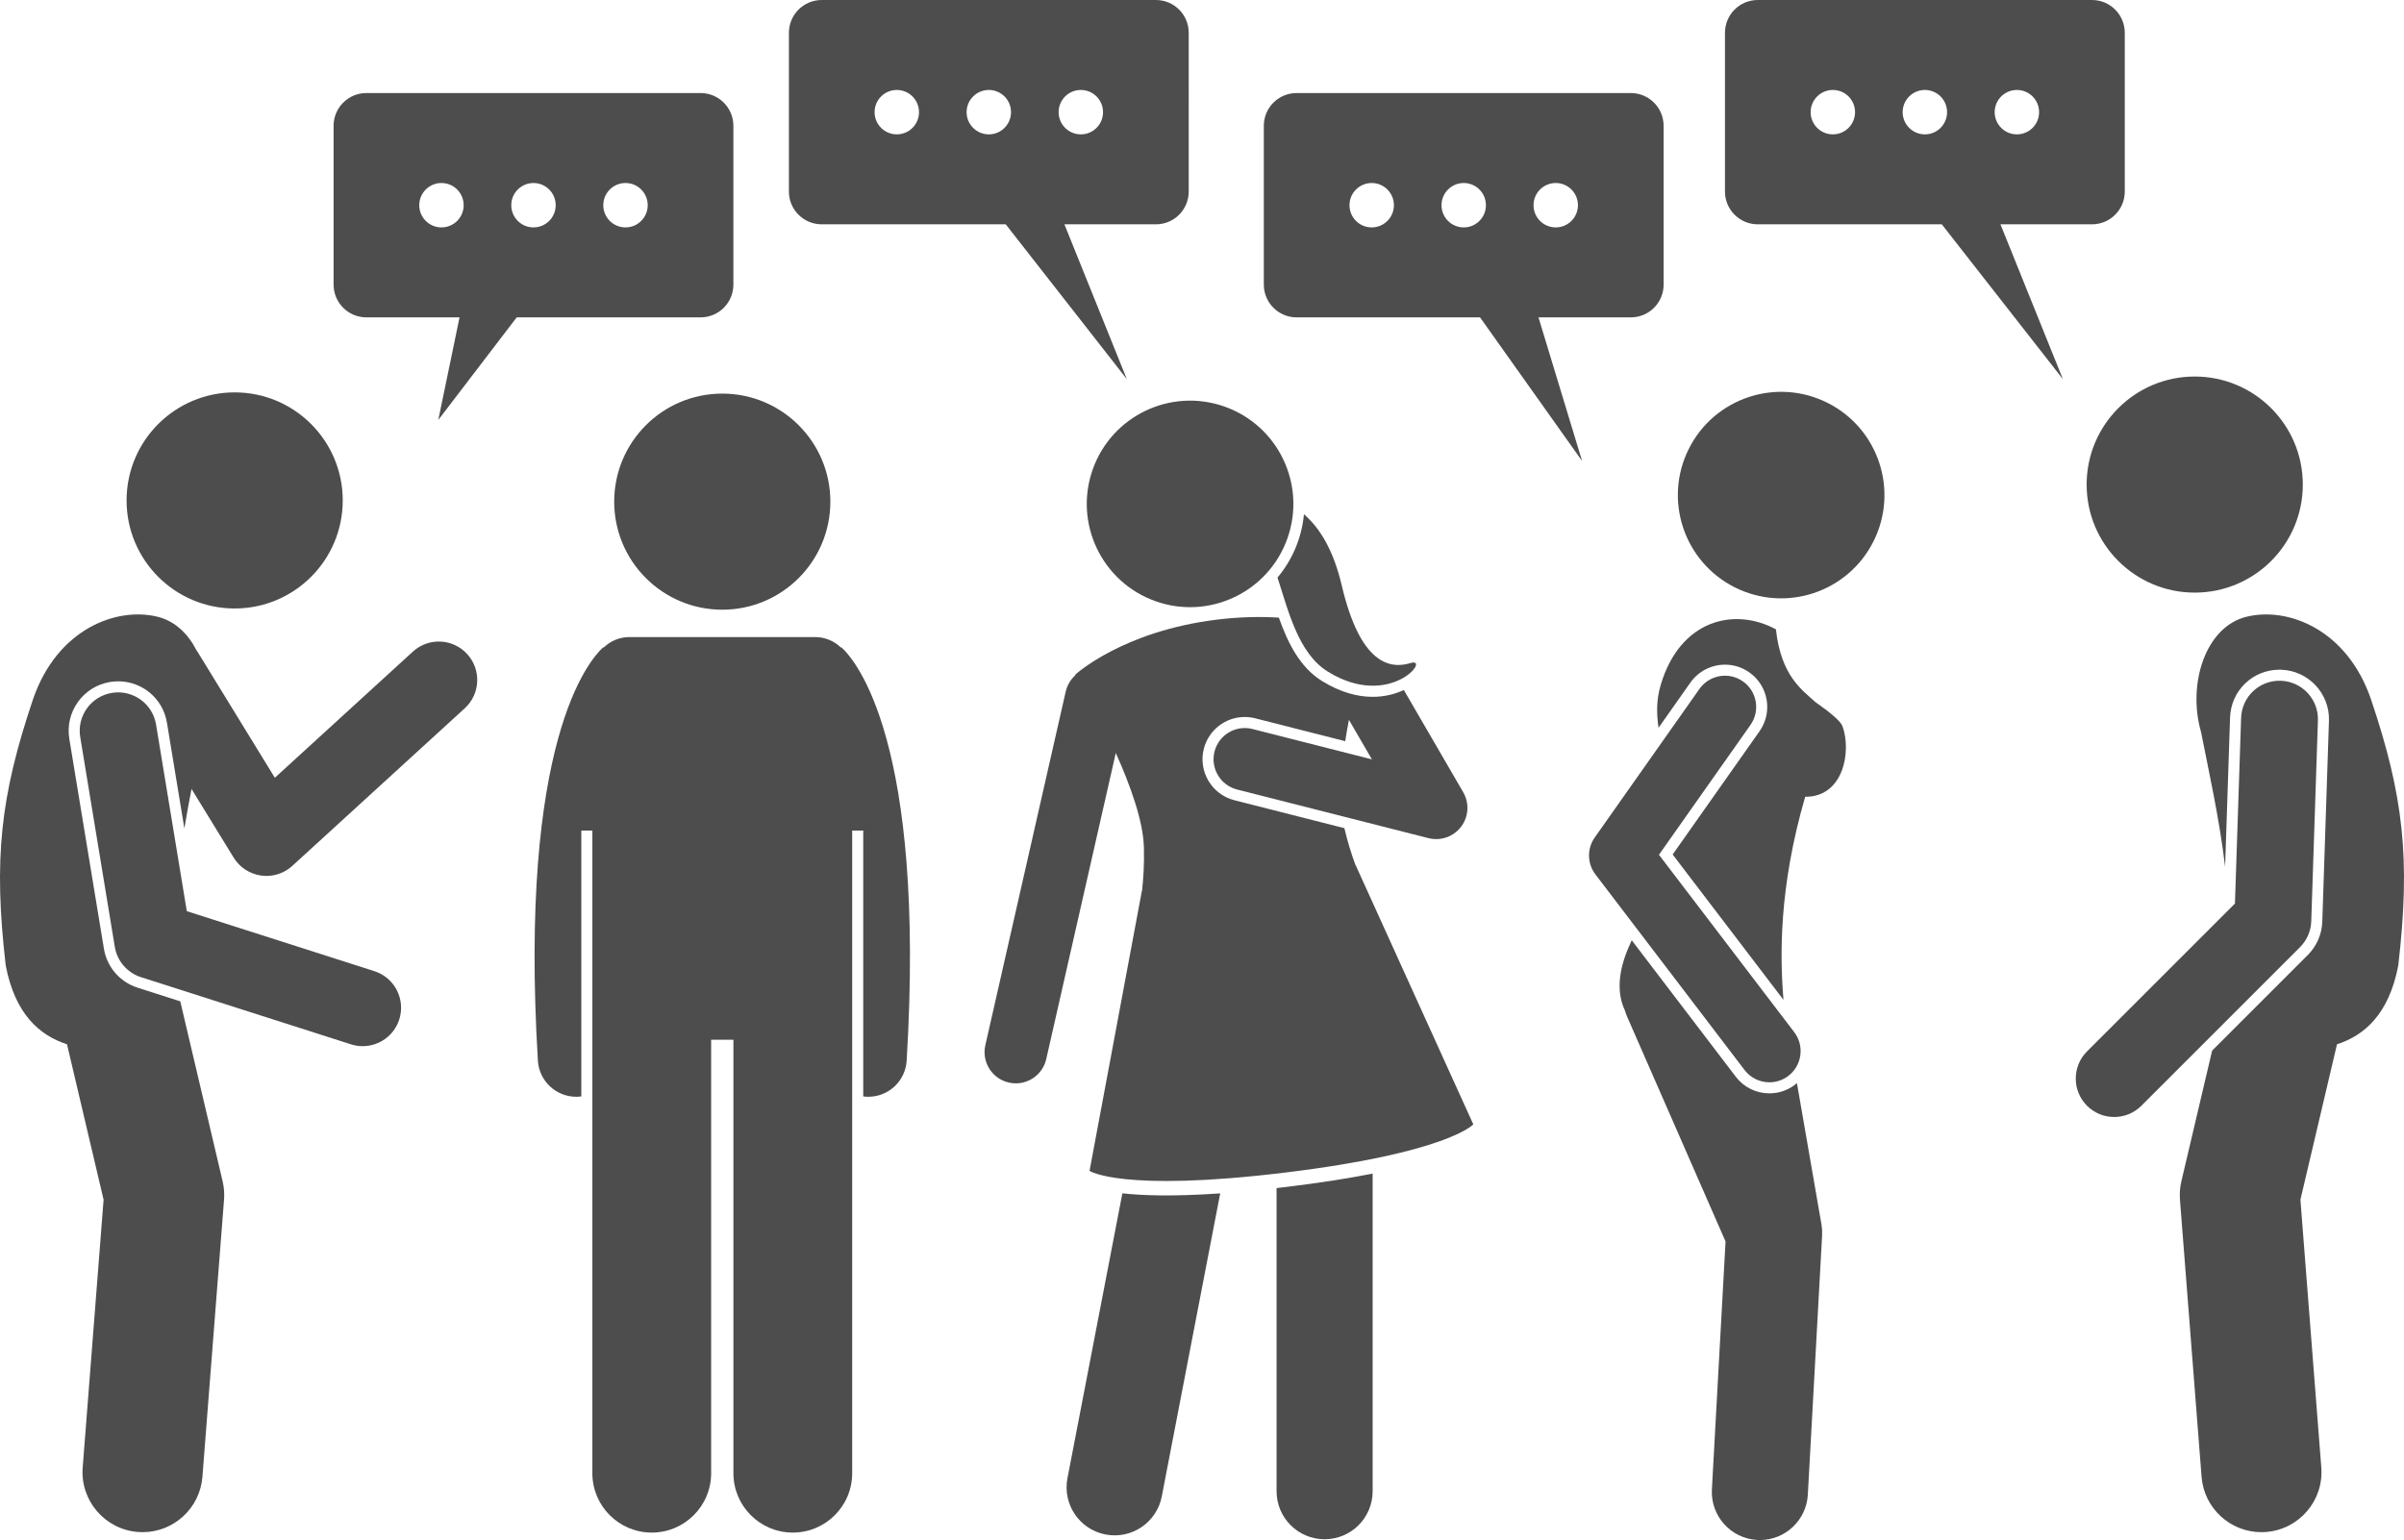
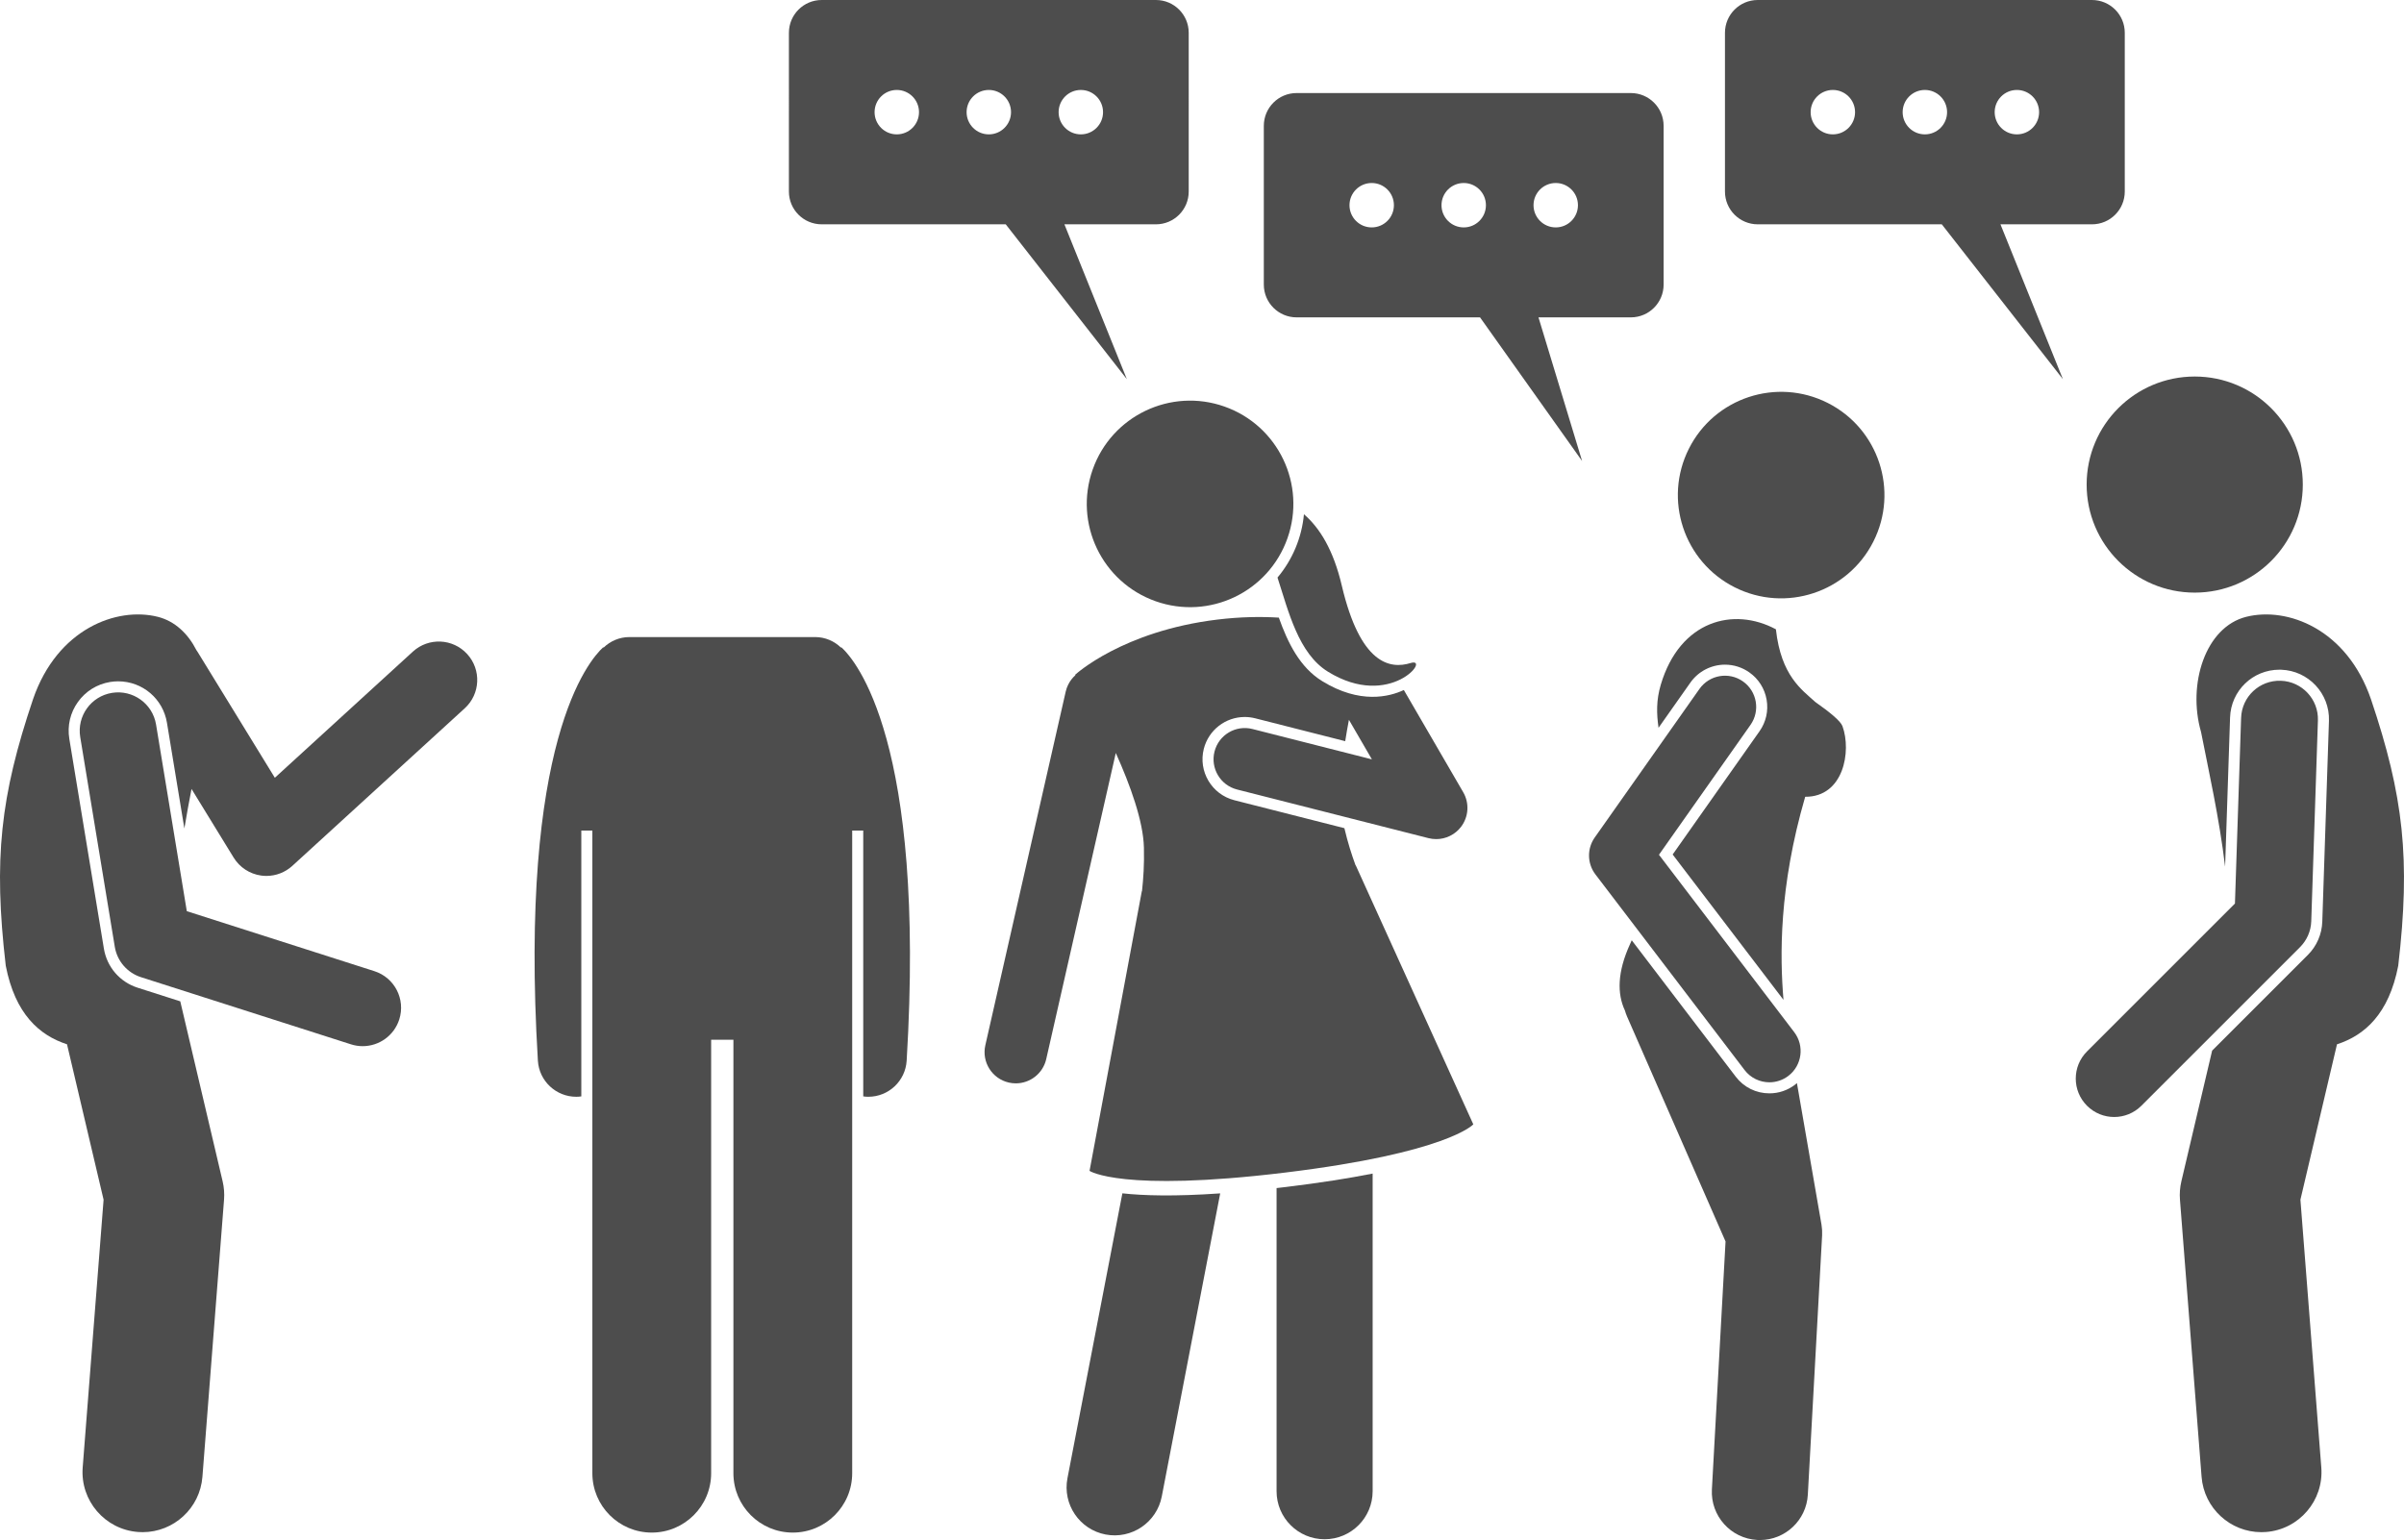
<svg xmlns="http://www.w3.org/2000/svg" fill="#4d4d4d" height="320.696" viewBox="0 0 500.452 320.696" width="500.452">
  <g>
    <path d="M85.954,135.69l-28.739,26.271l-16.074-26.201c-0.075-0.122-0.16-0.233-0.24-0.35 c-1.762-3.464-4.495-6.077-8.072-6.969c-8.537-2.129-20.912,2.508-25.947,17.15 c-6.805,20.174-8.268,33.305-5.682,55.52c1.956,10.067,7.003,14.485,12.75,16.355l7.614,32.36l-4.349,55.76 c-0.537,6.883,4.608,12.898,11.491,13.434c0.331,0.026,0.659,0.039,0.985,0.039 c6.462-0.001,11.938-4.978,12.448-11.529l4.5-57.7c0.101-1.285,0.001-2.579-0.294-3.835l-8.817-37.475l-8.875-2.839 c-3.701-1.184-6.393-4.301-7.025-8.135l-7.197-43.691c-0.447-2.715,0.19-5.441,1.793-7.678 c1.603-2.235,3.981-3.713,6.696-4.16c0.556-0.091,1.119-0.137,1.676-0.137c5.064,0,9.338,3.628,10.161,8.625 l3.627,22.017c0.465-2.816,0.971-5.573,1.488-8.231l8.77,14.296c1.248,2.034,3.34,3.405,5.703,3.738 c0.372,0.053,0.745,0.078,1.116,0.078c1.984,0,3.914-0.738,5.397-2.096l35.89-32.808 c3.262-2.981,3.488-8.041,0.507-11.302C94.274,132.935,89.213,132.709,85.954,135.69z" />
-     <circle cx="48.85" cy="104.21" r="22.5" />
    <path d="M32.488,150.878c-0.718-4.359-4.835-7.305-9.194-6.593c-4.359,0.718-7.311,4.834-6.593,9.194l7.197,43.691 c0.488,2.963,2.595,5.403,5.456,6.318L73.06,217.471c0.81,0.26,1.632,0.383,2.439,0.383 c3.386,0,6.531-2.167,7.617-5.564c1.347-4.208-0.974-8.711-5.182-10.057l-39.045-12.491L32.488,150.878z" />
    <circle cx="456.886" cy="100.907" r="22.5" />
    <path d="M483.237,305.586l-4.349-55.76l7.614-32.36c5.747-1.87,10.794-6.288,12.75-16.355 c2.586-22.215,1.123-35.346-5.682-55.52c-5.035-14.643-17.41-19.279-25.947-17.15 c-8.535,2.127-12.289,14.039-9.42,23.992c1.553,7.932,3.784,17.818,5.009,28.025l1.03-31.043 c0.185-5.584,4.705-9.959,10.293-9.959c0.113,0,0.227,0.002,0.341,0.006c5.68,0.19,10.144,4.962,9.954,10.638 l-1.388,41.818c-0.086,2.619-1.154,5.085-3.01,6.941l-19.923,19.923l-6.403,27.212 c-0.295,1.256-0.395,2.55-0.294,3.835l4.5,57.7c0.511,6.553,5.985,11.529,12.448,11.529 c0.326,0,0.655-0.013,0.985-0.039C478.629,318.483,483.774,312.469,483.237,305.586z" />
    <path d="M478.806,197.234c1.435-1.435,2.272-3.363,2.338-5.392l1.388-41.819c0.147-4.416-3.313-8.114-7.729-8.262 c-4.439-0.144-8.115,3.315-8.261,7.731l-1.283,38.662l-30.794,30.793c-3.124,3.125-3.124,8.19,0,11.315 c1.562,1.562,3.609,2.343,5.657,2.343s4.095-0.781,5.657-2.343L478.806,197.234z" />
    <path d="M175.14,134.783l-0.07,0.077c-1.393-1.358-3.293-2.197-5.392-2.197h-38.635 c-2.1,0-4,0.84-5.393,2.198l-0.071-0.077c-2.975,2.711-17.609,19.607-13.604,86.088 c0.256,4.246,3.779,7.519,7.978,7.519c0.162,0,0.325-0.005,0.489-0.015c0.194-0.012,0.383-0.038,0.573-0.064 v-55.349h2.3v16.881v18.939v98c0,6.83,5.537,12.363,12.365,12.363c6.826,0,12.363-5.533,12.363-12.363v-90.272 h4.635v90.272c0,6.83,5.537,12.363,12.365,12.363c6.826,0,12.363-5.533,12.363-12.363v-98v-18.939v-16.881h2.3 v55.349c0.19,0.025,0.379,0.052,0.574,0.064c0.163,0.01,0.326,0.015,0.488,0.015 c4.198,0,7.722-3.272,7.978-7.519C192.75,154.39,178.115,137.494,175.14,134.783z" />
-     <circle cx="150.36" cy="104.464" r="22.5" />
    <path d="M265.75,247.405v63.129c0,5.523,4.477,10,10,10c5.519,0,10-4.477,10-10v-66.147 c-4.916,0.968-10.84,1.918-17.996,2.785C267.07,247.255,266.413,247.329,265.75,247.405z" />
    <path d="M233.65,248.498l-11.434,59.333c-1.045,5.424,2.503,10.666,7.927,11.711 c5.42,1.044,10.666-2.503,11.711-7.927l12.161-63.107C244.517,249.171,238.038,248.983,233.65,248.498z" />
    <path d="M238.135,176.505c0.085,3.584-0.11,6.453-0.401,9.081l-0.036,0.004l-10.882,58.232 c0,0,6.576,4.492,40.577,0.371c34.001-4.121,39.314-10.053,39.314-10.053l-24.478-53.947l-0.034,0.004 c-0.822-2.241-1.612-4.707-2.327-7.738l-22.905-5.821c-4.702-1.196-7.556-5.995-6.361-10.697 c0.993-3.906,4.498-6.634,8.522-6.634c0.731,0,1.462,0.092,2.176,0.273l18.74,4.764 c0.232-1.5,0.493-2.991,0.772-4.451l4.783,8.236l-24.863-6.319c-3.482-0.886-7.017,1.219-7.901,4.698 c-0.884,3.479,1.22,7.017,4.698,7.901l39.852,10.129c0.532,0.135,1.069,0.2,1.602,0.2 c2.008,0,3.94-0.933,5.188-2.583c1.576-2.088,1.747-4.919,0.434-7.182l-12.361-21.283 c-3.02,1.416-9.151,2.986-17.007-1.858c-4.636-2.858-7.146-7.956-9.014-13.215 c-3.764-0.233-8.039-0.171-12.787,0.405c-19.833,2.404-29.615,11.495-29.615,11.495s0.019,0.032,0.05,0.084 c-0.616,0.549-1.129,1.218-1.504,1.981c-0.219,0.446-0.396,0.921-0.511,1.427l-16.733,73.651 c-0.795,3.501,1.398,6.983,4.898,7.779c0.485,0.109,0.97,0.162,1.446,0.162c2.968,0,5.647-2.045,6.333-5.061 l13.622-59.959l0.858-3.778C235.302,163.523,238.004,171.006,238.135,176.505z" />
-     <path d="M107.564,66.089h38.282c3.77,0,6.826-3.056,6.826-6.826V26.202c0-3.77-3.056-6.826-6.826-6.826h-69.578 c-3.77,0-6.826,3.056-6.826,6.826v33.061c0,3.77,3.056,6.826,6.826,6.826H95.665l-4.424,21.358L107.564,66.089z M130.213,38.109c2.554,0,4.624,2.07,4.624,4.624c0,2.554-2.07,4.624-4.624,4.624 c-2.554,0-4.624-2.07-4.624-4.624C125.59,40.179,127.66,38.109,130.213,38.109z M111.057,38.109 c2.554,0,4.624,2.07,4.624,4.624c0,2.554-2.07,4.624-4.624,4.624c-2.554,0-4.624-2.07-4.624-4.624 C106.434,40.179,108.504,38.109,111.057,38.109z M91.901,47.356c-2.554,0-4.624-2.07-4.624-4.624 c0-2.554,2.07-4.624,4.624-4.624c2.554,0,4.624,2.07,4.624,4.624C96.525,45.286,94.455,47.356,91.901,47.356z" />
    <path d="M346.324,59.263V26.202c0-3.77-3.056-6.826-6.826-6.826h-69.578c-3.77,0-6.826,3.056-6.826,6.826v33.061 c0,3.77,3.056,6.826,6.826,6.826h38.187l21.244,29.909l-9.079-29.909h19.227 C343.267,66.089,346.324,63.033,346.324,59.263z M285.553,47.356c-2.554,0-4.624-2.07-4.624-4.624 c0-2.554,2.07-4.624,4.624-4.624c2.554,0,4.624,2.07,4.624,4.624C290.177,45.286,288.106,47.356,285.553,47.356z M300.085,42.733c0-2.554,2.07-4.624,4.624-4.624c2.554,0,4.624,2.07,4.624,4.624 c0,2.554-2.07,4.624-4.624,4.624C302.155,47.356,300.085,45.286,300.085,42.733z M323.865,47.356 c-2.554,0-4.624-2.07-4.624-4.624c0-2.554,2.07-4.624,4.624-4.624c2.554,0,4.624,2.07,4.624,4.624 C328.489,45.286,326.418,47.356,323.865,47.356z" />
    <path d="M234.58,78.953L221.584,46.713h19.051c3.77,0,6.826-3.056,6.826-6.826V6.826 C247.461,3.056,244.405,0,240.635,0h-69.578c-3.77,0-6.826,3.056-6.826,6.826V39.887c0,3.77,3.056,6.826,6.826,6.826 h38.313L234.58,78.953z M225.002,18.733c2.554,0,4.624,2.07,4.624,4.624c0,2.554-2.07,4.624-4.624,4.624 c-2.554,0-4.624-2.07-4.624-4.624C220.379,20.803,222.449,18.733,225.002,18.733z M186.69,27.98 c-2.554,0-4.624-2.07-4.624-4.624c0-2.554,2.07-4.624,4.624-4.624c2.554,0,4.624,2.07,4.624,4.624 C191.314,25.91,189.244,27.98,186.69,27.98z M201.222,23.356c0-2.554,2.07-4.624,4.624-4.624 c2.554,0,4.624,2.07,4.624,4.624c0,2.554-2.07,4.624-4.624,4.624C203.293,27.98,201.222,25.91,201.222,23.356z" />
    <path d="M416.446,46.713h19.052c3.77,0,6.826-3.056,6.826-6.826V6.826c0-3.77-3.056-6.826-6.826-6.826h-69.578 c-3.77,0-6.826,3.056-6.826,6.826V39.887c0,3.77,3.056,6.826,6.826,6.826h38.313l25.21,32.24L416.446,46.713z M419.865,18.733c2.554,0,4.624,2.07,4.624,4.624c0,2.554-2.07,4.624-4.624,4.624s-4.624-2.07-4.624-4.624 C415.241,20.803,417.311,18.733,419.865,18.733z M381.553,27.98c-2.554,0-4.624-2.07-4.624-4.624 c0-2.554,2.07-4.624,4.624-4.624s4.624,2.07,4.624,4.624C386.177,25.91,384.106,27.98,381.553,27.98z M396.085,23.356c0-2.554,2.07-4.624,4.624-4.624s4.624,2.07,4.624,4.624c0,2.554-2.07,4.624-4.624,4.624 S396.085,25.91,396.085,23.356z" />
    <path d="M377.908,146.191c-2.828-2.583-7.137-5.451-8.21-15.145c-8.791-4.726-19.983-1.866-23.967,11.544 c-0.957,3.221-0.885,6.04-0.463,8.962l6.632-9.412c1.645-2.336,4.337-3.731,7.198-3.731 c1.82,0,3.571,0.556,5.064,1.607c1.922,1.353,3.201,3.375,3.603,5.691c0.401,2.315-0.123,4.649-1.478,6.57 l-18.082,25.664l23.071,30.27c-0.746-9.038-0.995-23.325,4.519-42.29c7.988,0.056,9.674-9.458,7.759-14.712 C383.164,150.14,380.845,148.249,377.908,146.191z" />
    <path d="M368.347,227.679c-2.772,0-5.324-1.263-7.004-3.465l-21.656-28.413c-0.12,0.266-0.226,0.518-0.349,0.787 c-2.68,5.845-2.693,10.385-1.071,13.839c0.12,0.415,0.259,0.827,0.436,1.234l20.513,46.864l-2.842,51.622 c-0.303,5.515,3.921,10.231,9.435,10.535c0.188,0.01,0.373,0.015,0.559,0.015c5.271,0,9.683-4.123,9.977-9.45 l2.973-54c0.004-0.072-0.003-0.144-0.001-0.217c0.009-0.252,0.009-0.505-0.002-0.759 c-0.005-0.111-0.012-0.221-0.021-0.332c-0.019-0.251-0.049-0.502-0.087-0.753c-0.01-0.066-0.012-0.133-0.023-0.199 l-5.11-29.445c-0.131,0.113-0.258,0.23-0.398,0.337C372.13,227.057,370.287,227.679,368.347,227.679z" />
    <circle cx="370.79" cy="103.107" r="21.5" transform="rotate(-63.276 370.783 103.102)" />
    <path d="M345.354,177.995l19.054-27.042c2.067-2.935,1.365-6.99-1.569-9.058c-2.937-2.068-6.991-1.364-9.058,1.569 l-21.798,30.936c-1.634,2.318-1.575,5.429,0.144,7.685l31.046,40.733c1.279,1.678,3.216,2.56,5.175,2.56 c1.374,0,2.759-0.434,3.936-1.33c2.854-2.177,3.405-6.255,1.23-9.11L345.354,177.995z" />
    <path d="M293.646,138.071c-4.341,1.337-10.485,0.182-14.323-16.145c-1.736-7.386-4.579-12.001-7.875-14.837 c-0.448,4.88-2.396,9.483-5.504,13.183c2.294,7.074,4.369,15.821,10.5,19.601 C289.438,147.885,297.988,136.734,293.646,138.071z" />
    <circle cx="247.75" cy="104.943" r="21.5" transform="rotate(-70.543 247.74 104.943)" />
  </g>
</svg>